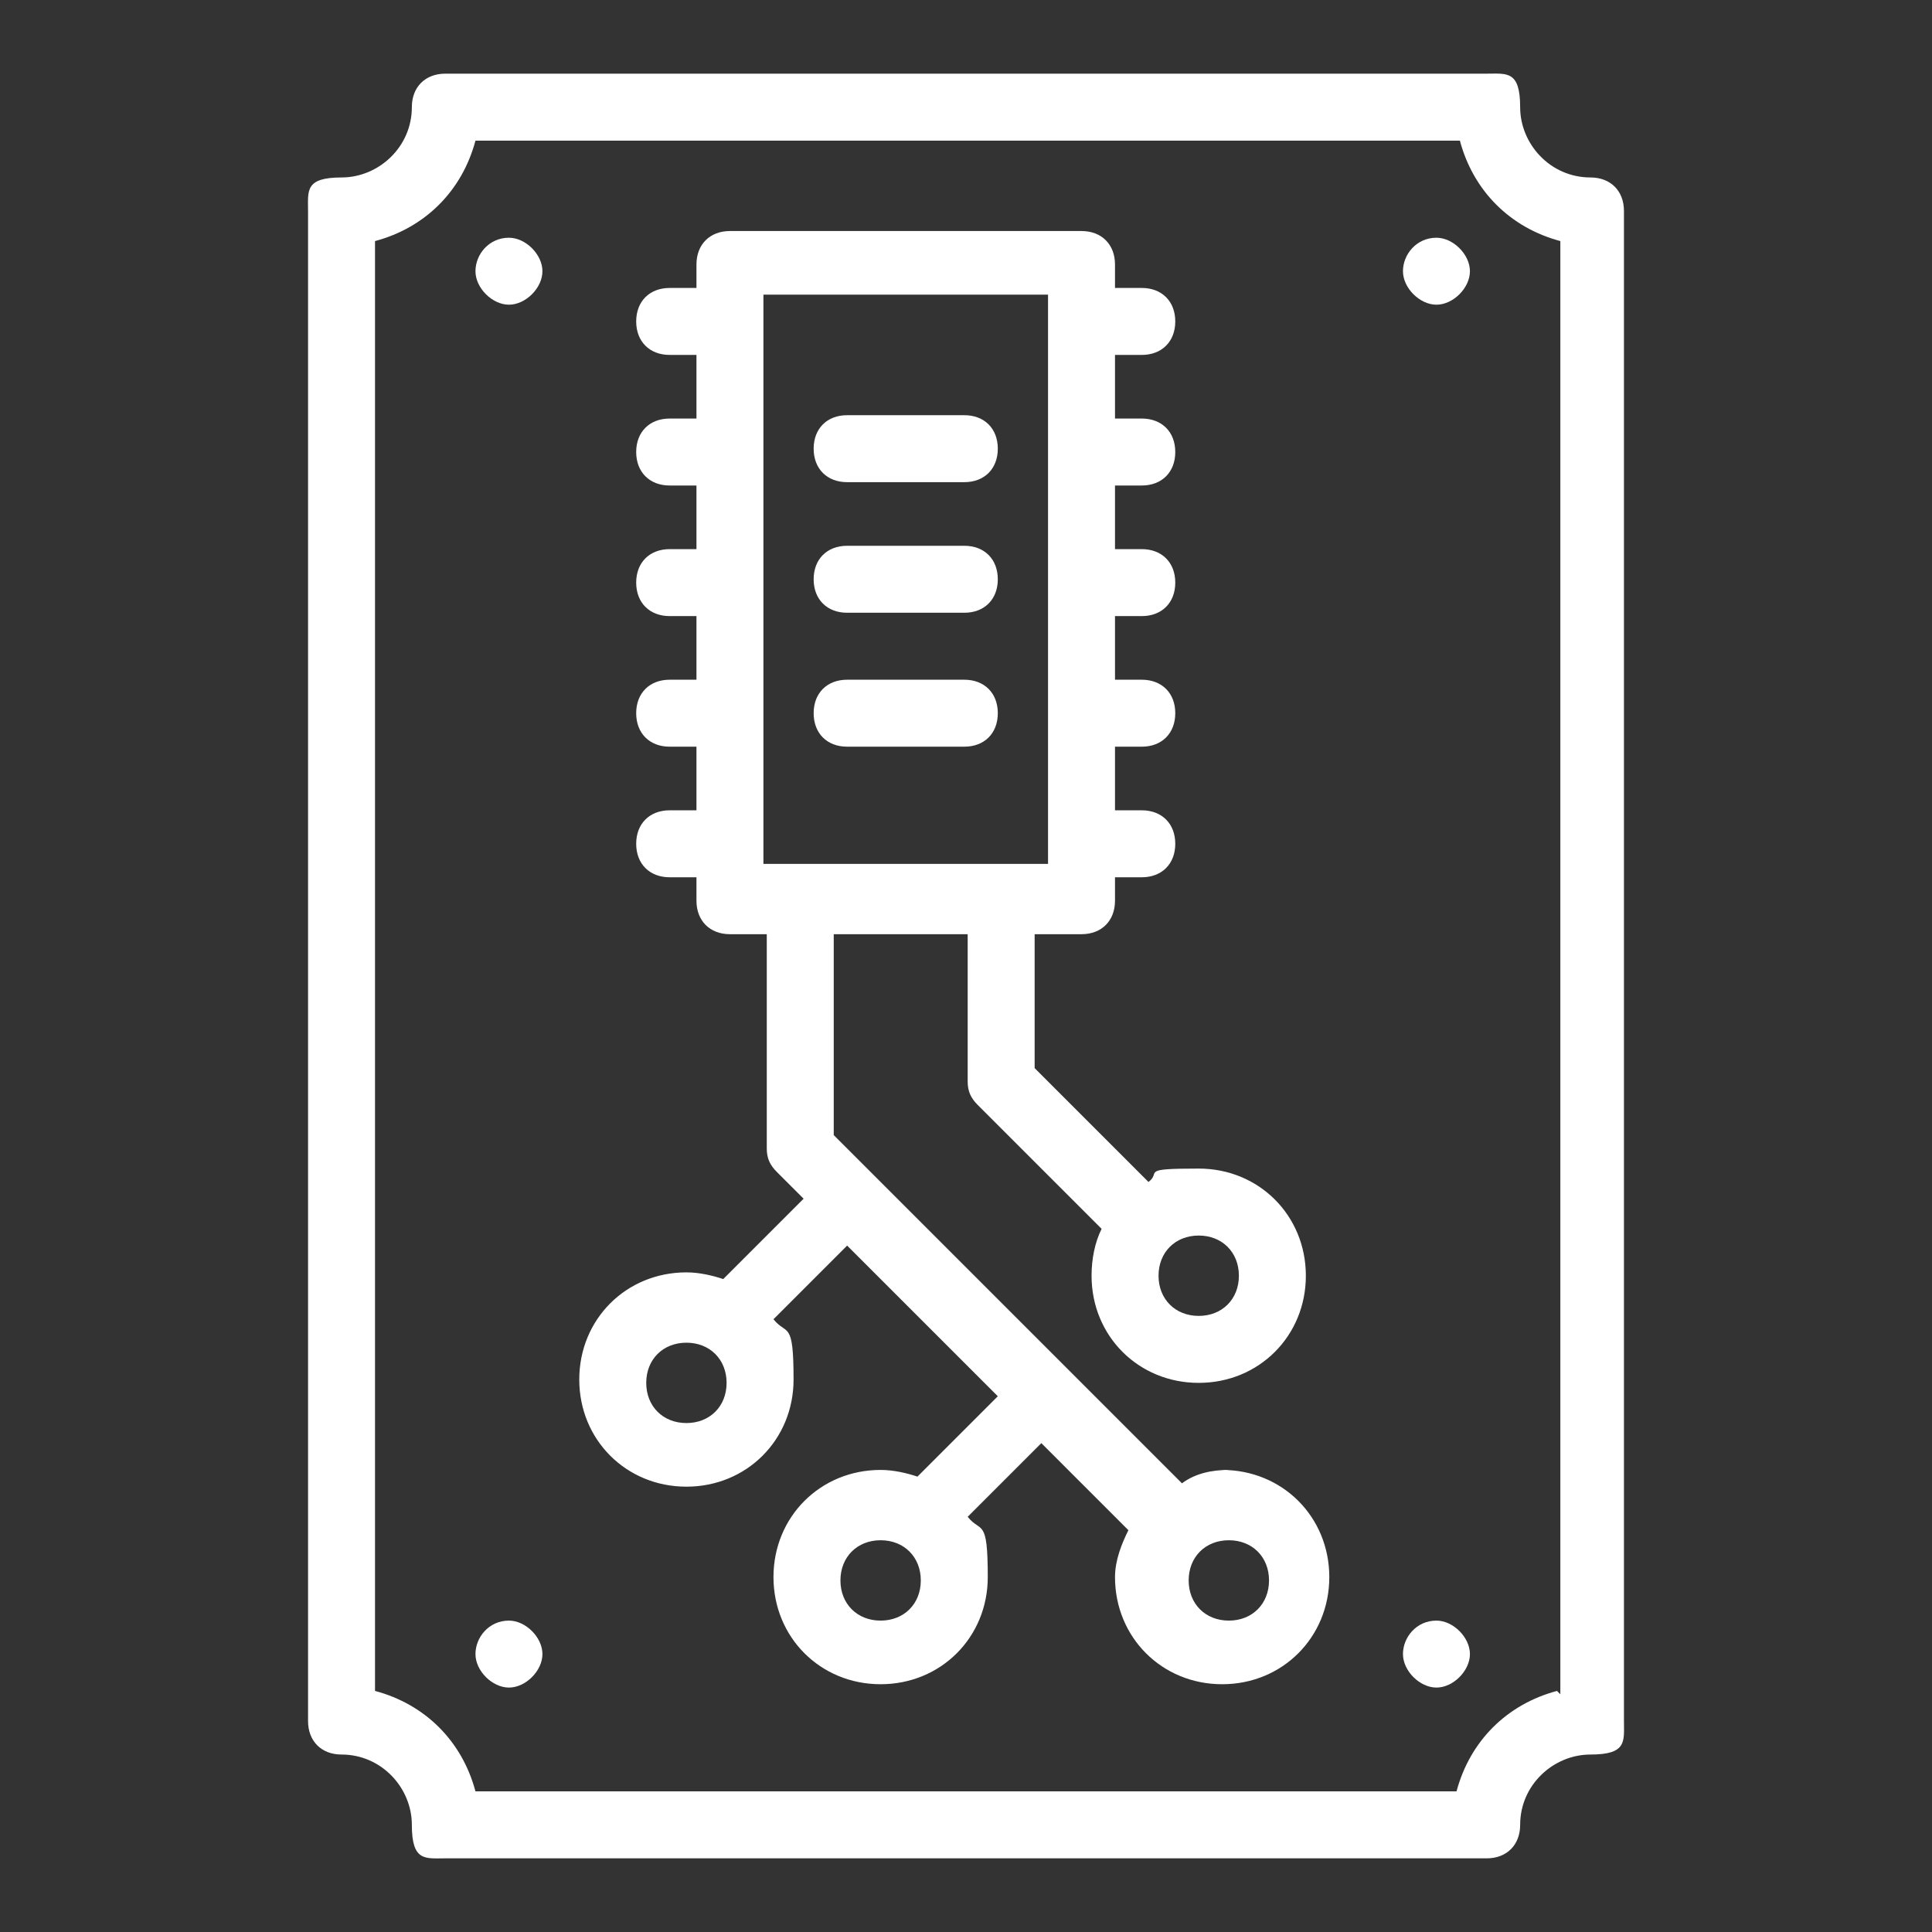
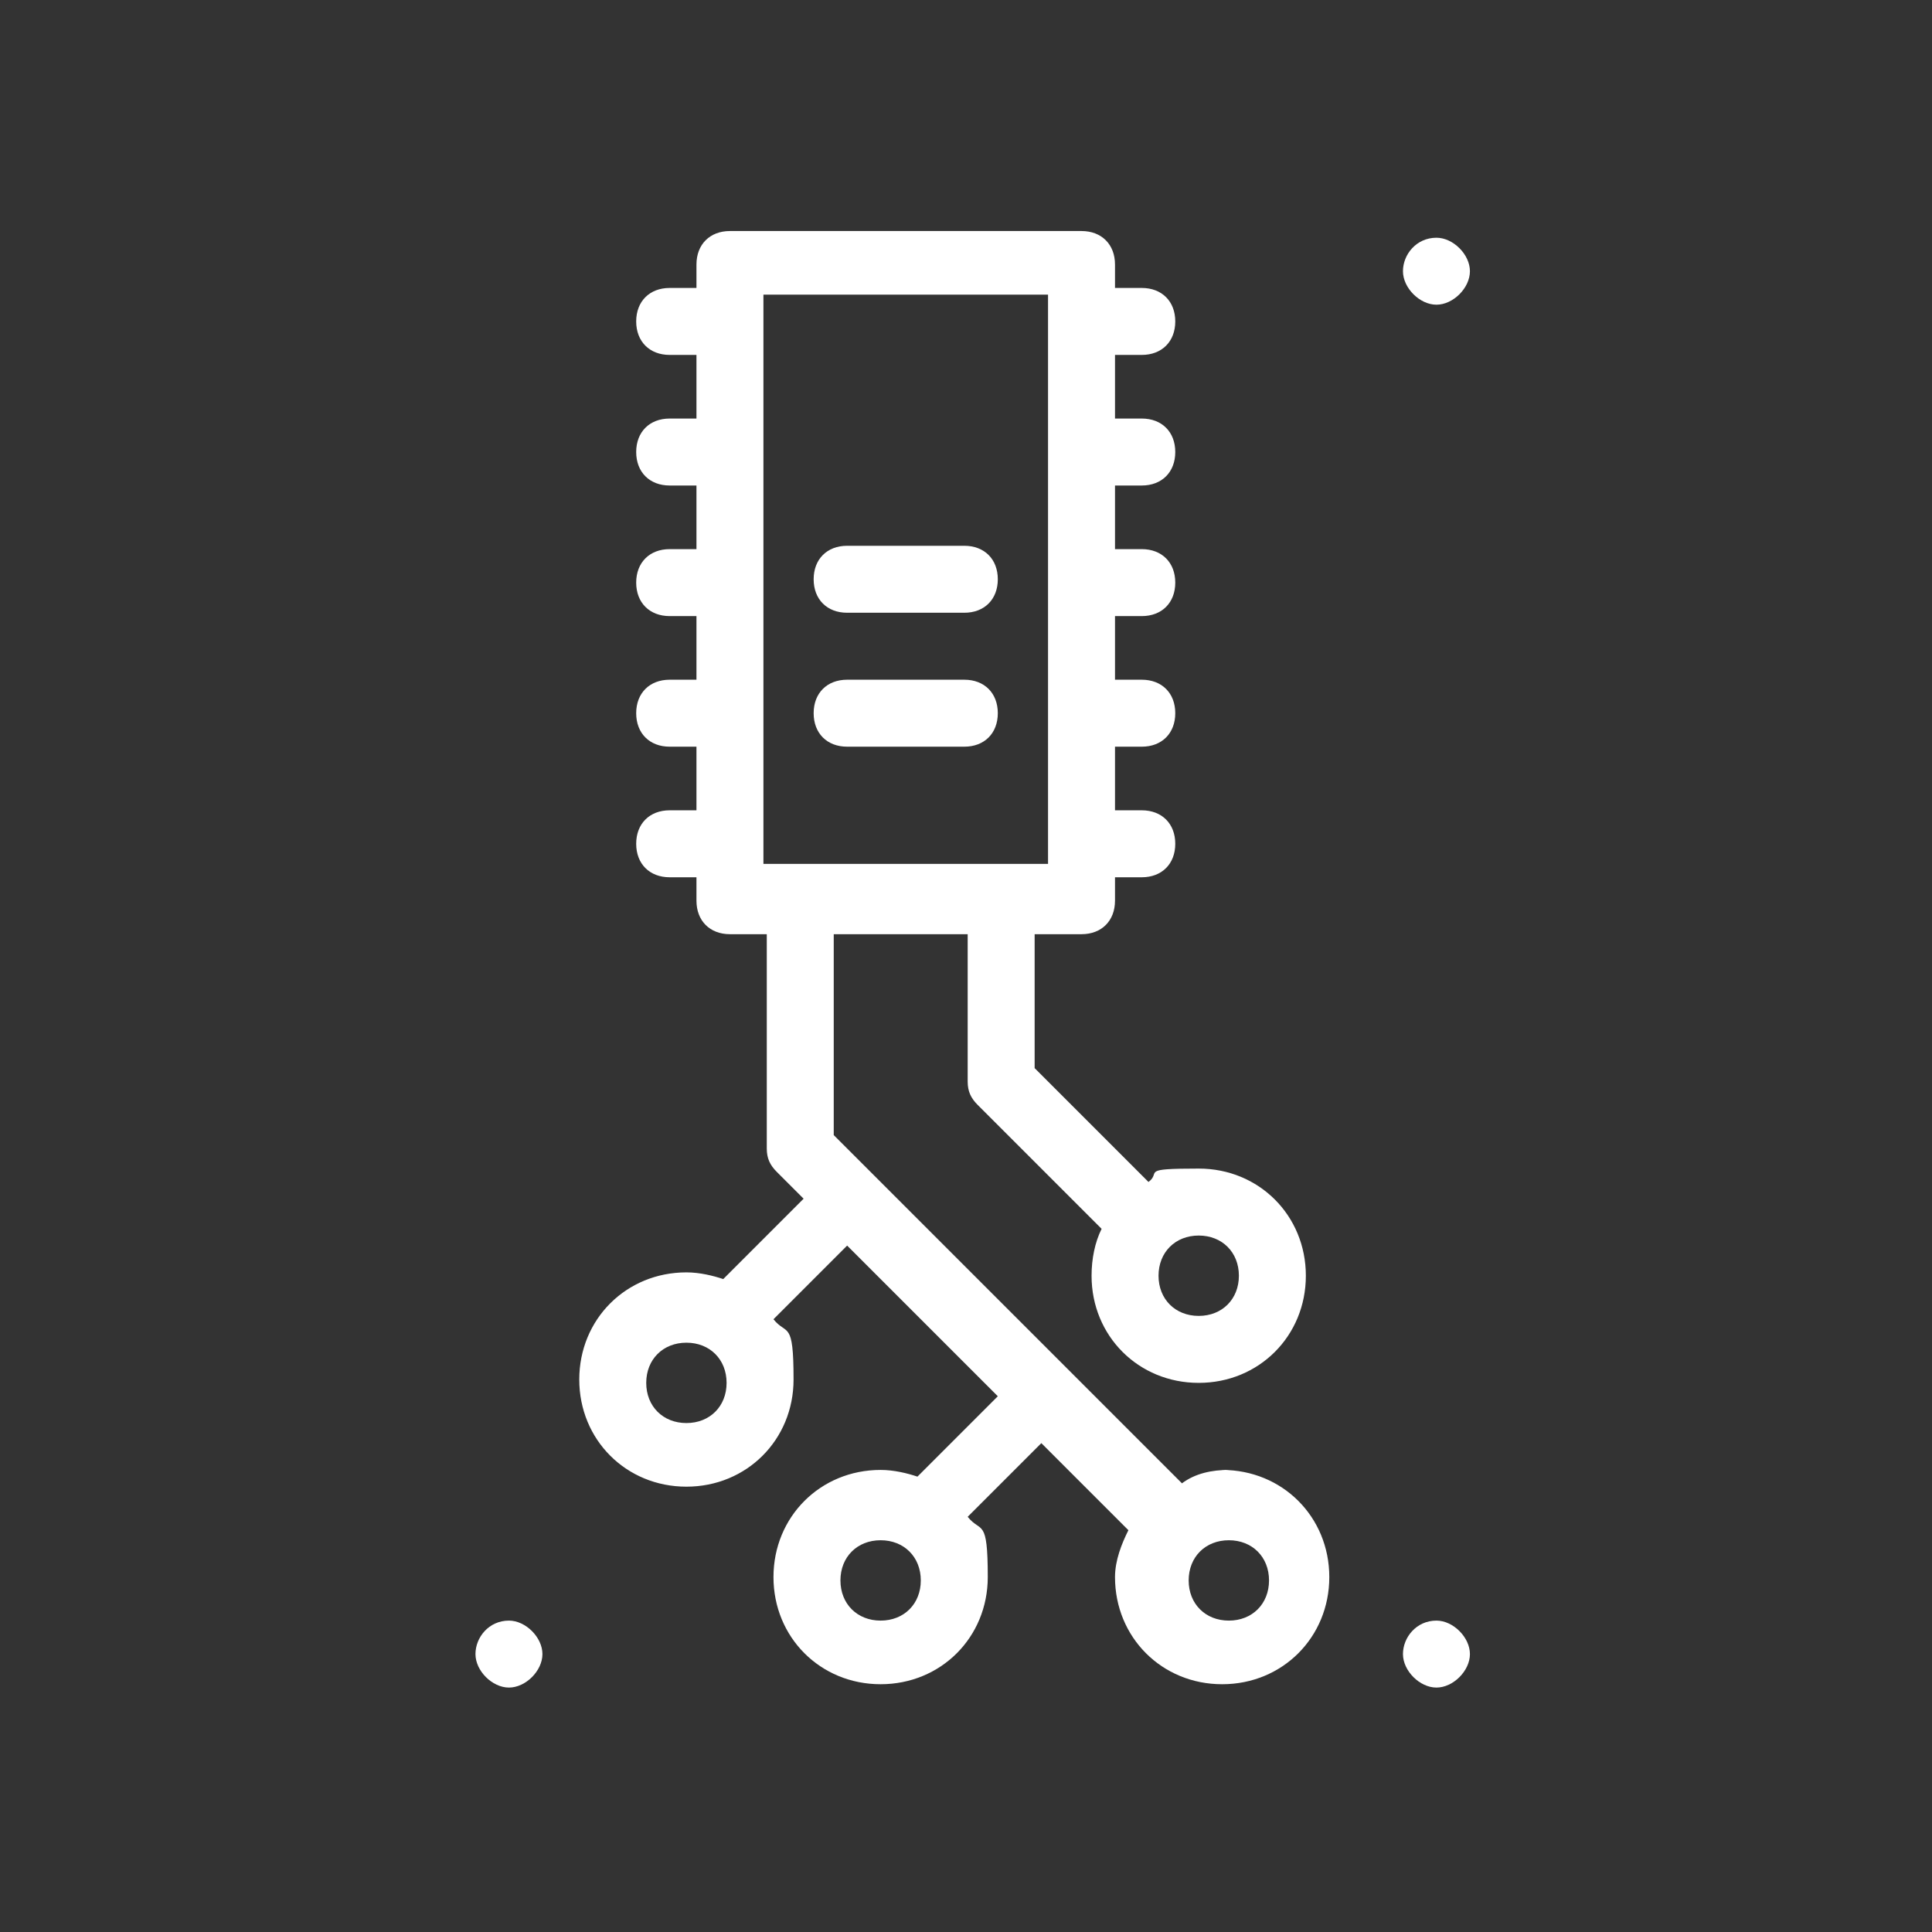
<svg xmlns="http://www.w3.org/2000/svg" version="1.1" viewBox="0 0 57.7 57.7">
  <rect x="0" y="0" width="57.7" height="57.7" fill="#333333" stroke="none" />
  <defs>
    <style>
      .cls-1 {
        fill: #fff;
      }
    </style>
  </defs>
  <g>
    <g id="Layer_1">
      <g>
        <path class="cls-1" d="M36.7,43.9c-.5,0-1,.1-1.4.4l-10.4-10.4v-6h4v4.4c0,.3.1.5.3.7l3.7,3.7c-.2.4-.3.9-.3,1.4,0,1.8,1.4,3.2,3.2,3.2s3.2-1.4,3.2-3.2-1.4-3.2-3.2-3.2-1.1.1-1.5.4l-3.4-3.4v-4h1.4c.6,0,1-.4,1-1v-.7h.8c.6,0,1-.4,1-1s-.4-1-1-1h-.8v-1.9h.8c.6,0,1-.4,1-1s-.4-1-1-1h-.8v-1.9h.8c.6,0,1-.4,1-1s-.4-1-1-1h-.8v-1.9h.8c.6,0,1-.4,1-1s-.4-1-1-1h-.8v-1.9h.8c.6,0,1-.4,1-1s-.4-1-1-1h-.8v-.7c0-.6-.4-1-1-1h-10.5c-.6,0-1,.4-1,1v.7h-.8c-.6,0-1,.4-1,1s.4,1,1,1h.8v1.9h-.8c-.6,0-1,.4-1,1s.4,1,1,1h.8v1.9h-.8c-.6,0-1,.4-1,1s.4,1,1,1h.8v1.9h-.8c-.6,0-1,.4-1,1s.4,1,1,1h.8v1.9h-.8c-.6,0-1,.4-1,1s.4,1,1,1h.8v.7c0,.6.4,1,1,1h1.1v6.4c0,.3.1.5.3.7l.8.8-2.4,2.4s0,0,0,0c-.3-.1-.7-.2-1.1-.2-1.8,0-3.2,1.4-3.2,3.2s1.4,3.2,3.2,3.2,3.2-1.4,3.2-3.2-.2-1.3-.6-1.8l2.2-2.2,4.5,4.5-2.4,2.4s0,0,0,0c-.3-.1-.7-.2-1.1-.2-1.8,0-3.2,1.4-3.2,3.2s1.4,3.2,3.2,3.2,3.2-1.4,3.2-3.2-.2-1.3-.6-1.8l2.2-2.2,2.6,2.6c-.2.4-.4.9-.4,1.4,0,1.8,1.4,3.2,3.2,3.2s3.2-1.4,3.2-3.2-1.4-3.2-3.2-3.2ZM37,38.1c0,.7-.5,1.2-1.2,1.2s-1.2-.5-1.2-1.2.5-1.2,1.2-1.2,1.2.5,1.2,1.2ZM22.8,8.8h8.5v.7s0,0,0,0,0,0,0,0v3.9s0,0,0,0,0,0,0,0v3.9s0,0,0,0,0,0,0,0v3.9s0,0,0,0,0,0,0,0v3.9s0,0,0,0,0,0,0,0v.7h-8.5V8.8ZM20.5,42.5c-.7,0-1.2-.5-1.2-1.2s.5-1.2,1.2-1.2,1.2.5,1.2,1.2-.5,1.2-1.2,1.2ZM26.3,48.4c-.7,0-1.2-.5-1.2-1.2s.5-1.2,1.2-1.2,1.2.5,1.2,1.2-.5,1.2-1.2,1.2ZM36.7,48.4c-.7,0-1.2-.5-1.2-1.2s.5-1.2,1.2-1.2,1.2.5,1.2,1.2-.5,1.2-1.2,1.2Z" />
-         <path class="cls-1" d="M47.5,5.3c-1.2,0-2.1-1-2.1-2.1s-.4-1-1-1H13.3c-.6,0-1,.4-1,1,0,1.2-1,2.1-2.1,2.1s-1,.4-1,1v45.1c0,.6.4,1,1,1,1.2,0,2.1,1,2.1,2.1s.4,1,1,1h31.1c.6,0,1-.4,1-1,0-1.2,1-2.1,2.1-2.1s1-.4,1-1V6.3c0-.6-.4-1-1-1ZM46.5,50.5c-1.5.4-2.6,1.5-3,3H14.2c-.4-1.5-1.5-2.6-3-3V7.2c1.5-.4,2.6-1.5,3-3h29.4c.4,1.5,1.5,2.6,3,3v43.4Z" />
-         <path class="cls-1" d="M25.3,14.4h3.5c.6,0,1-.4,1-1s-.4-1-1-1h-3.5c-.6,0-1,.4-1,1s.4,1,1,1Z" />
        <path class="cls-1" d="M25.3,18.3h3.5c.6,0,1-.4,1-1s-.4-1-1-1h-3.5c-.6,0-1,.4-1,1s.4,1,1,1Z" />
        <path class="cls-1" d="M25.3,22.3h3.5c.6,0,1-.4,1-1s-.4-1-1-1h-3.5c-.6,0-1,.4-1,1s.4,1,1,1Z" />
-         <path class="cls-1" d="M15.2,7.1c-.6,0-1,.5-1,1s.5,1,1,1,1-.5,1-1-.5-1-1-1Z" />
        <path class="cls-1" d="M42.9,7.1c-.6,0-1,.5-1,1s.5,1,1,1,1-.5,1-1-.5-1-1-1Z" />
        <path class="cls-1" d="M42.9,48.4c-.6,0-1,.5-1,1s.5,1,1,1,1-.5,1-1-.5-1-1-1Z" />
        <path class="cls-1" d="M15.2,48.4c-.6,0-1,.5-1,1s.5,1,1,1,1-.5,1-1-.5-1-1-1Z" />
      </g>
    </g>
  </g>
</svg>